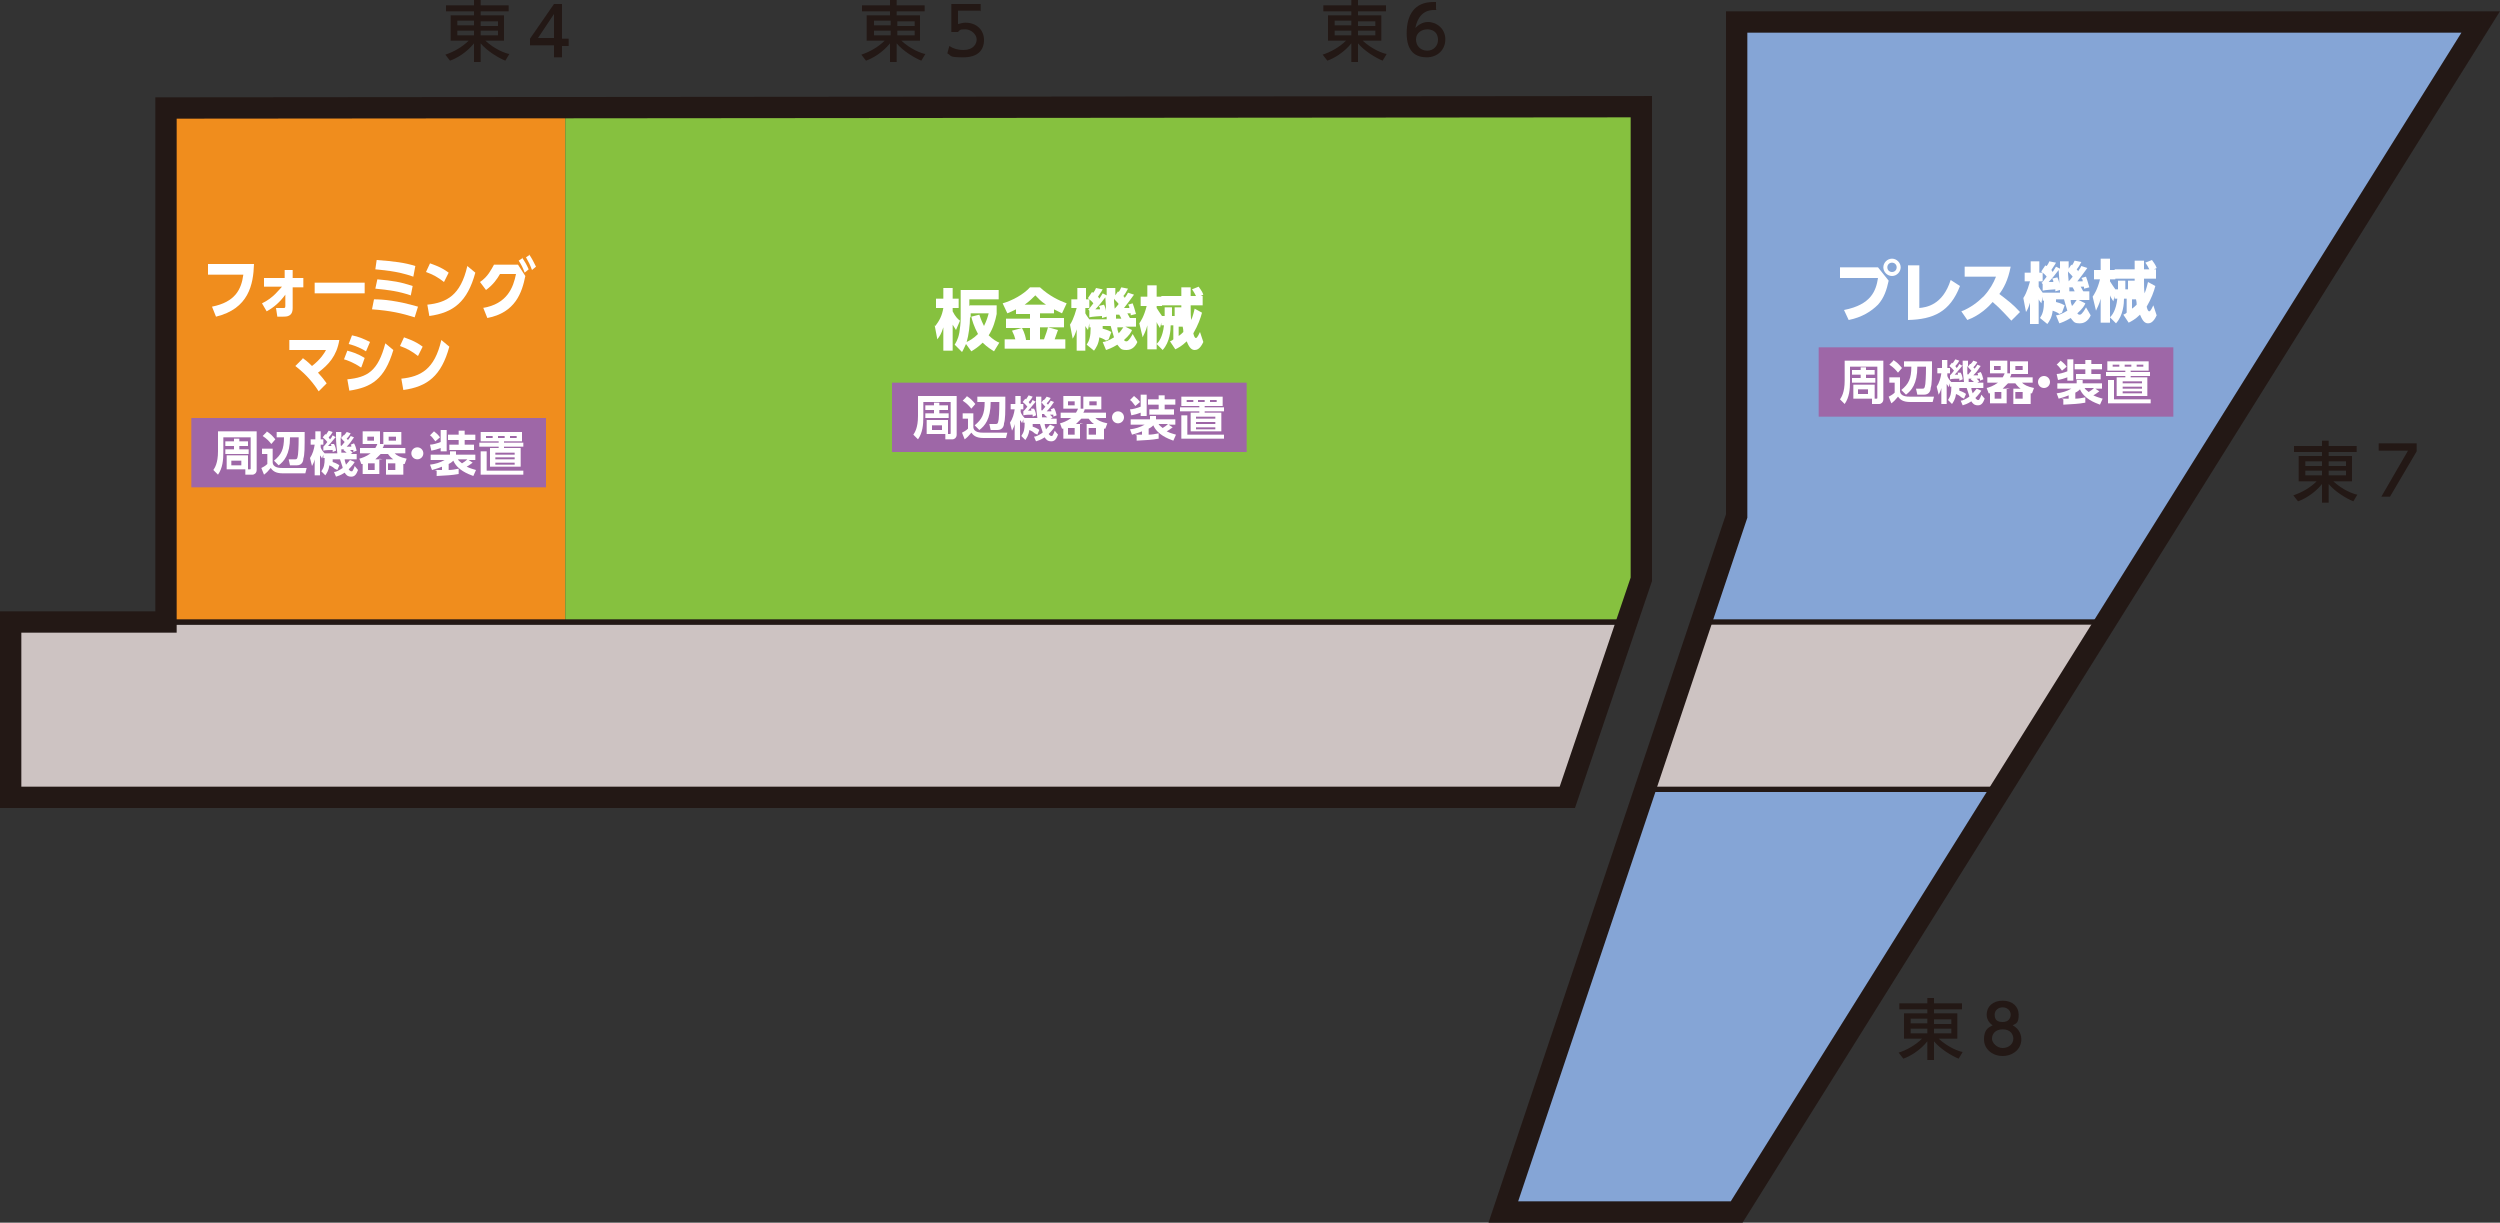
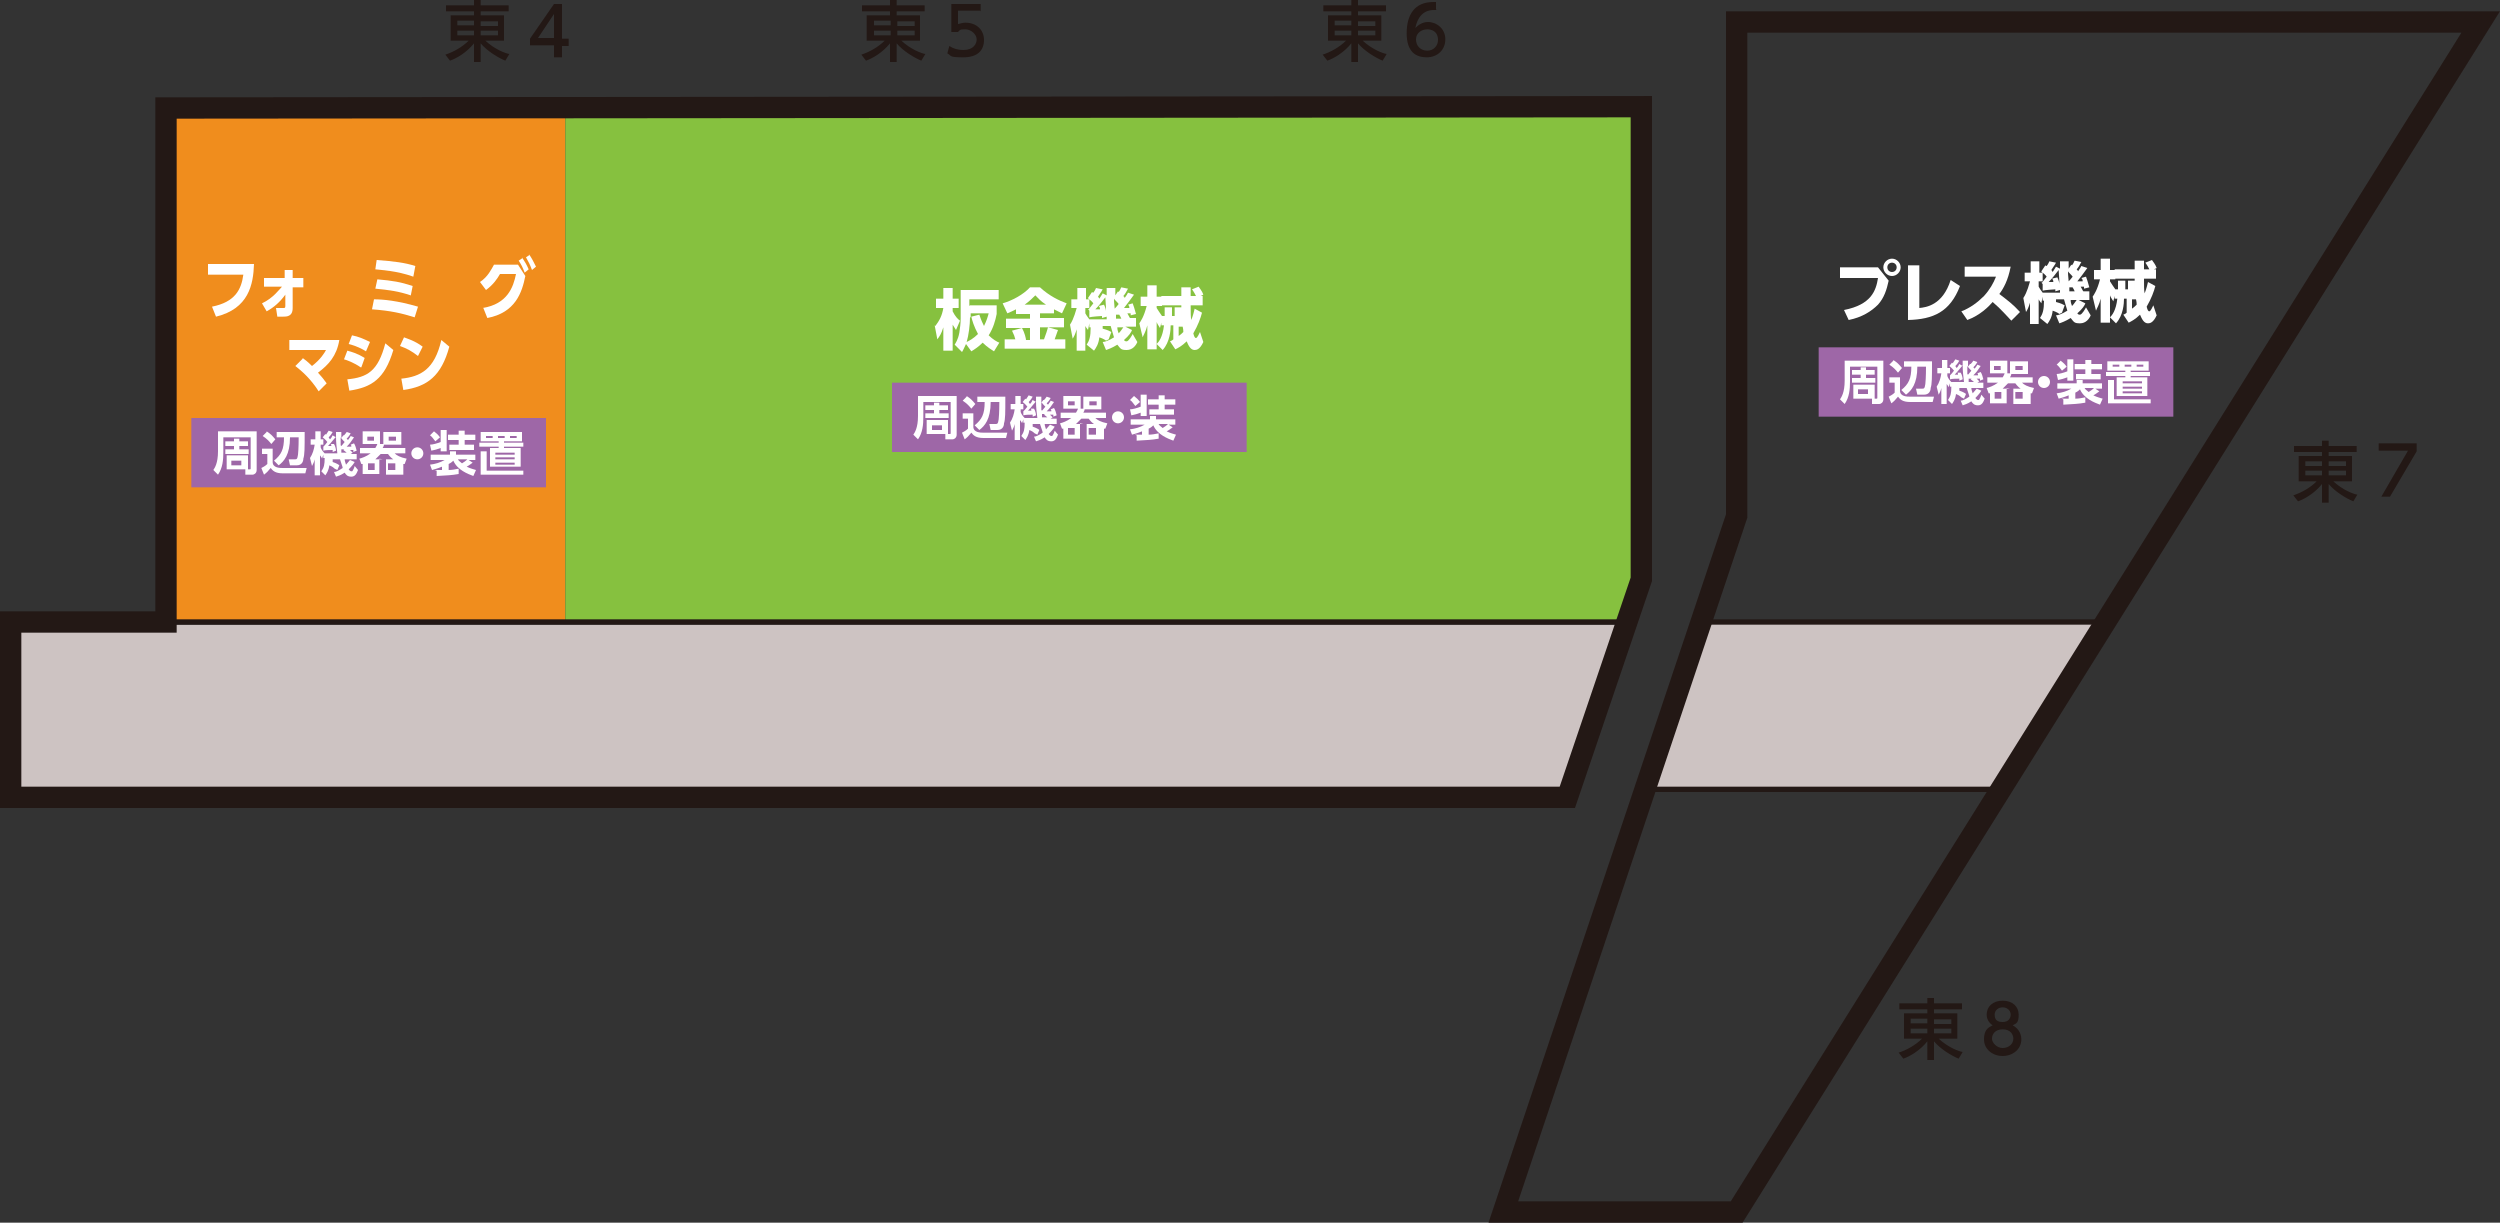
<svg xmlns="http://www.w3.org/2000/svg" id="_レイヤー_1" data-name="レイヤー 1" version="1.1" viewBox="0 0 375 183.4">
  <rect x="0" y="0" width="375" height="183.4" fill="#333333" stroke="none" />
  <defs>
    <style>
      .cls-1 {
        fill: #86c13f;
      }

      .cls-1, .cls-2, .cls-3, .cls-4, .cls-5, .cls-6, .cls-7 {
        stroke-width: 0px;
      }

      .cls-8 {
        stroke-width: .8px;
      }

      .cls-8, .cls-9, .cls-10 {
        fill: none;
      }

      .cls-8, .cls-9, .cls-10, .cls-11 {
        stroke: #231815;
        stroke-miterlimit: 10;
      }

      .cls-2 {
        fill: #9e67a7;
      }

      .cls-9 {
        stroke-width: .8px;
      }

      .cls-3 {
        fill: #f08d1d;
      }

      .cls-4 {
        fill: #231815;
      }

      .cls-5 {
        fill: #85a5d6;
      }

      .cls-10 {
        stroke-width: 3.2px;
      }

      .cls-6, .cls-11 {
        fill: #cdc3c2;
      }

      .cls-7 {
        fill: #fff;
      }

      .cls-11 {
        stroke-width: .8px;
      }
    </style>
  </defs>
-   <polygon class="cls-5" points="260.5 3.3 372.1 3.3 260.5 181.8 225.5 181.8 260.5 77.4 260.5 3.3" />
  <rect class="cls-3" x="24.7" y="16.8" width="60.1" height="76.5" />
  <polygon class="cls-1" points="244.3 93.3 84.8 93.3 84.8 16.8 245.9 16.8 245.9 88.7 244.3 93.3" />
  <polygon class="cls-6" points="234.7 119.2 2 119.2 2 93.7 243.4 93.7 234.7 119.2" />
  <polygon class="cls-10" points="24.9 16.2 246.2 16 246.2 86.9 235.1 119.6 205.6 119.6 1.6 119.6 1.6 93.3 24.9 93.3 24.9 16.2" />
  <line class="cls-8" x1="24.7" y1="93.3" x2="244.2" y2="93.3" />
-   <line class="cls-9" x1="2" y1="119.6" x2="206.8" y2="119.6" />
  <g>
    <path class="cls-4" d="M76.3,1.7h-4.2v.6h3.5v3.8h-2.8c1.4,1.3,3,1.9,3.6,2l-.6,1c-1-.4-2.7-1.4-3.7-2.6v2.8h-1v-2.8c-1.1,1.4-2.7,2.3-3.6,2.6l-.7-.9c1.2-.4,2.5-1.1,3.5-2.1h-2.7v-3.8h3.5v-.6h-4.2v-.9h4.2v-.8h1v.8h4.2v.9ZM68.6,3.8h2.5v-.7h-2.5v.7ZM68.6,5.3h2.5v-.7h-2.5v.7ZM72.1,3.2v.7h2.6v-.7h-2.6ZM72.1,4.6v.7h2.6v-.7h-2.6Z" />
    <path class="cls-4" d="M83.1,8.5v-1.7h-3.6v-1l3.6-5.2h1.2v5.2h1v1.1h-1v1.7h-1.2ZM80.7,5.7h2.4v-3.6l-2.4,3.6Z" />
    <path class="cls-4" d="M138.7,1.7h-4.2v.6h3.5v3.8h-2.8c1.4,1.3,3,1.9,3.6,2l-.6,1c-1-.4-2.7-1.4-3.7-2.6v2.8h-1v-2.8c-1.1,1.4-2.7,2.3-3.6,2.6l-.7-.9c1.2-.4,2.5-1.1,3.5-2.1h-2.7v-3.8h3.5v-.6h-4.2v-.9h4.2v-.8h1v.8h4.2v.9ZM131.1,3.8h2.5v-.7h-2.5v.7ZM131.1,5.3h2.5v-.7h-2.5v.7ZM134.6,3.2v.7h2.6v-.7h-2.6ZM134.6,4.6v.7h2.6v-.7h-2.6Z" />
    <path class="cls-4" d="M147,1.6h-3.3v2c.2,0,.6-.2,1.1-.2,1.7,0,2.8,1.1,2.8,2.6s-.9,2.6-3.1,2.6-1.7-.2-2.4-.6l.3-1.1c.6.4,1.3.6,2.1.6,1.5,0,2-.9,2-1.6s-.8-1.5-1.7-1.5-.8.1-1.1.4h-1V.6h4.4v1.1Z" />
    <path class="cls-4" d="M207.9,1.7h-4.2v.6h3.5v3.8h-2.8c1.4,1.3,3,1.9,3.6,2l-.6,1c-1-.4-2.7-1.4-3.7-2.6v2.8h-1v-2.8c-1.1,1.4-2.7,2.3-3.6,2.6l-.7-.9c1.2-.4,2.5-1.1,3.5-2.1h-2.7v-3.8h3.5v-.6h-4.2v-.9h4.2v-.8h1v.8h4.2v.9ZM200.2,3.8h2.5v-.7h-2.5v.7ZM200.2,5.3h2.5v-.7h-2.5v.7ZM203.7,3.2v.7h2.6v-.7h-2.6ZM203.7,4.6v.7h2.6v-.7h-2.6Z" />
    <path class="cls-4" d="M215.5,1.5c-.2,0-.2,0-.4,0-1.7,0-2.5,1.2-2.8,2.7.4-.4,1-.9,1.9-.9,1.3,0,2.6,1,2.6,2.6s-1.2,2.7-2.8,2.7-3-.8-3-3.6,1.2-4.7,4-4.7.2,0,.4,0v1.1ZM214.1,4.4c-.8,0-1.7.5-1.7,1.5s.7,1.7,1.7,1.7,1.6-.8,1.6-1.6c0-1.4-1.1-1.6-1.6-1.6Z" />
  </g>
  <g>
    <path class="cls-4" d="M353.5,67.8h-4.2v.6h3.5v3.8h-2.8c1.4,1.3,3,1.9,3.6,2l-.6,1c-1-.4-2.7-1.4-3.7-2.6v2.8h-1v-2.8c-1.1,1.4-2.7,2.3-3.6,2.6l-.7-.9c1.2-.4,2.5-1.1,3.5-2.1h-2.7v-3.8h3.5v-.6h-4.2v-.9h4.2v-.8h1v.8h4.2v.9ZM345.8,69.9h2.5v-.7h-2.5v.7ZM345.8,71.3h2.5v-.7h-2.5v.7ZM349.3,69.2v.7h2.6v-.7h-2.6ZM349.3,70.6v.7h2.6v-.7h-2.6Z" />
    <path class="cls-4" d="M362.5,66.6v1.1l-4,6.8h-1.3l4-6.9h-4.4v-1.1h5.7Z" />
  </g>
  <g>
    <path class="cls-4" d="M294.3,151.4h-4.2v.6h3.5v3.8h-2.8c1.4,1.3,3,1.9,3.6,2l-.6,1c-1-.4-2.7-1.4-3.7-2.6v2.8h-1v-2.8c-1.1,1.4-2.7,2.3-3.6,2.6l-.7-.9c1.2-.4,2.5-1.1,3.5-2.1h-2.7v-3.8h3.5v-.6h-4.2v-.9h4.2v-.8h1v.8h4.2v.9ZM286.6,153.5h2.5v-.7h-2.5v.7ZM286.6,155h2.5v-.7h-2.5v.7ZM290.1,152.9v.7h2.6v-.7h-2.6ZM290.1,154.3v.7h2.6v-.7h-2.6Z" />
    <path class="cls-4" d="M303.2,155.9c0,1.5-1.3,2.5-2.8,2.5s-2.8-1-2.8-2.5.7-1.8,1.3-2.1c-.6-.4-.9-1-.9-1.6,0-1.2.9-2.1,2.4-2.1s2.4.9,2.4,2.1-.3,1.3-.9,1.6c.6.3,1.3,1,1.3,2.1ZM302,155.8c0-.6-.4-1.4-1.6-1.4s-1.6.8-1.6,1.4.7,1.4,1.6,1.4,1.6-.6,1.6-1.4ZM301.6,152.2c0-.7-.6-1.1-1.2-1.1s-1.2.4-1.2,1.1.3,1.1,1.2,1.1,1.2-.6,1.2-1.1Z" />
  </g>
  <g>
    <path class="cls-7" d="M281.7,40.1l1.6,2c-.3,1.4-.7,2.6-1.6,3.6-1,1-2.4,1.9-4.4,2.3l-.7-1.5c4.1-.8,4.8-2.9,5.1-4.8h-5.7v-1.6h5.7ZM285.1,40.1c0,.7-.6,1.3-1.3,1.3s-1.3-.6-1.3-1.3.6-1.3,1.3-1.3,1.3.6,1.3,1.3ZM283.1,40.1c0,.4.3.7.7.7s.7-.3.7-.7-.3-.7-.7-.7-.7.3-.7.7Z" />
    <path class="cls-7" d="M287.9,46.2c1-.1,3.5-.4,4.7-4.2l1.4.9c-1.5,3.9-4,5-7.8,5.1v-8.2h1.7v6.5Z" />
    <path class="cls-7" d="M301.6,40c-.4,2.1-1.1,3.3-1.7,4.1,1.3,1,2,1.5,3.1,2.7l-1.3,1.3c-.6-.6-1.5-1.7-2.8-2.8-.6.7-1.9,2-3.8,2.7l-.9-1.3c1.3-.5,2.4-1.3,3.4-2.3.9-1,1.4-1.9,1.8-2.9h-4.7v-1.5h6.8Z" />
    <path class="cls-7" d="M308.9,47.1c-.1-.1-.4-.3-1-.5-.1,1-.5,1.6-.8,2l-1.1-.9c.4-.6.6-1.2.6-2.6h-.2v-.6l-.2,1c-.1-.2-.2-.2-.4-.6v3.7h-1.3v-3.2c-.2.7-.4,1.1-.6,1.4l-.4-2.1c.6-.9.9-2.2,1-2.5h-.8v-1.3h.9v-1.7h1.3v1.7h.5c0,0-.1,0-.2-.2l.6-.9s.1.1.2.1c.3-.4.3-.5.4-.7l1,.2c-.2.4-.6.9-.7,1.1,0,0,.1.1.2.3.3-.5.4-.6.5-.8l.6.3c0-.5,0-.7,0-1.1h1.3c0,.3,0,.6,0,1.1l.4-.6c0,0,.1.1.1.1.3-.4.3-.6.4-.7l1,.2c-.2.4-.5.9-.7,1.1.1.1.2.2.2.3.3-.4.4-.6.5-.8l.9.3c-.6.8-1,1.4-1.5,2,.2,0,.4,0,.8,0,0-.2,0-.3-.2-.5l.7-.2c.2.5.2.6.5,1.6l-.8.2c0-.2,0-.3,0-.3-.1,0-.3,0-.5,0,.2.3.3.6.4.7h.9v1.3h-1.6l1,.5c-.1.3-.4.8-1.2,1.5.1.2.3.2.4.2.3,0,.8-.9.9-1.1l.7,1.2c-.2.5-.7,1.2-1.6,1.2s-.9-.2-1.4-.8c-.8.5-1.4.7-1.7.8l-.5-1.2c.3,0,.9-.2,1.7-.7-.2-.6-.4-1.4-.5-1.7h-1.2c0,.1,0,.4,0,.4.8.2,1.1.4,1.3.5l-.4,1.1ZM306.2,42.4h.1c0,0,.3-.4.7-.9-.2-.3-.5-.5-.6-.6v1.3h-.6v.8c.1.2.3.5.6.9h2.6c0-.2,0-.3,0-.4l-.7.2c0-.2,0-.2,0-.3-.1,0-1.6.1-1.9.2v-1ZM308,42.3c0-.3-.1-.4-.2-.5l.8-.2c.2.4.3.8.3,1,0-.3,0-.9-.1-2.1-.3.4-1,1.3-1.5,1.8h.7ZM310.3,42.2c.4-.4.5-.6.6-.7-.2-.3-.6-.6-.7-.8,0,.2,0,.6.1,1.5h0ZM311.2,43.7c-.2-.5-.3-.5-.3-.6,0,0-.2,0-.5,0,0,0,0,.2,0,.6h.8ZM310.6,45c0,.4.1.6.2.9.3-.3.4-.5.7-.9h-.9Z" />
    <path class="cls-7" d="M320.2,43.6c0-.8,0-1.3,0-1.8h-3v-1.4h3v-1.3h1.4v1.3h.8c-.1-.2-.3-.6-.6-1l1-.4c.1.2.5.6.7,1.2l-.4.2h.3v1.4h-1.8c0,.9,0,1.9.1,2.2.3-.8.4-1.3.5-1.7l1.1.6c-.2.8-.6,1.9-1.3,3.1.1.4.2.7.4.7s.5-.7.6-.9l.5,1.5c-.5,1.1-1,1.2-1.3,1.2-.6,0-.9-.6-1.2-1.3-.7.7-1.3,1-1.7,1.2l-.8-1.2c.2-.1.3-.1.5-.3v-2.1h-.4c0,.7-.1,2.5-1.2,3.7l-.9-.9c.3-.3.9-1,1.1-2.8h-.4v-.4l-.2.8c-.3-.5-.4-.6-.5-.9v4.1h-1.4v-3.6c-.2.9-.6,1.5-.7,1.8l-.5-2.1c.2-.3.7-1,1.1-2.6h-.9v-1.4h1v-1.7h1.4v1.7h.8v1.4h-.8v.3c.2.3.5.8.8,1.2h.4v-1.3h1.1v1.3h.4v-1.3h1v1.3h.4ZM319.8,44.9v1.4c.3-.2.5-.4.7-.6,0-.5-.1-.7-.1-.8h-.5Z" />
  </g>
  <g>
    <path class="cls-7" d="M38.1,39.6c-.1,3.1-.8,6.7-5.7,7.9l-.6-1.5c3.5-.7,4.4-2.6,4.7-4.8h-5.3v-1.6h6.9Z" />
    <path class="cls-7" d="M39.6,43.1v-1.4h3.1v-1.2s1.2,0,1.2,0v1.2h1.6v1.4h-1.6v3.1c0,1.3-.9,1.3-1.5,1.3s-.6,0-.8,0l-.2-1.3c.3,0,1,0,1.1,0,.2,0,.3,0,.3-.3v-1.7c-.8,1.1-1.7,1.9-2.8,2.5l-.7-1.2c1.7-.8,2.6-2.1,3-2.5h-2.7Z" />
-     <path class="cls-7" d="M54.7,42.4v1.6h-7.5v-1.6h7.5Z" />
    <path class="cls-7" d="M62.2,47.6c-1.9-.6-3.6-1-6.4-1.2l.3-1.5c1.4,0,3.5.2,6.6,1.1l-.5,1.6ZM61.6,44.3c-1.8-.6-3.2-.8-5.3-1l.3-1.4c2.3.2,3.5.4,5.3,1l-.3,1.5ZM62,41.5c-2.5-.9-4.9-1-5.7-1.1l.2-1.4c2.7.2,4.2.4,5.8.9l-.3,1.6Z" />
-     <path class="cls-7" d="M66.6,42.3c-.9-.7-1.6-1.1-2.7-1.5l.6-1.3c.5.2,1.6.5,2.8,1.4l-.7,1.4ZM64.1,45.7c2.9-.3,5-1.4,6-5.8l1.2,1c-1.2,4.4-3.3,6-6.9,6.5l-.3-1.7Z" />
    <path class="cls-7" d="M72.4,46.2c3.7-.6,4.6-3.1,5-5.1h-2.4c-.4.7-1,1.6-2.1,2.4l-.9-1.2c1.2-.8,1.7-1.9,2.1-2.6h3.6l1.1,1.7c-.5,2.5-1.5,5.5-5.7,6.3l-.6-1.5ZM78.3,38.6c.4.6.7,1.1,1,1.8l-.6.5c-.3-.8-.5-1.2-.9-1.8l.6-.4ZM79.4,38.2c.4.6.6,1,1,1.8l-.6.5c-.3-.8-.5-1.2-.9-1.9l.6-.4Z" />
    <path class="cls-7" d="M45.4,53.7c.3.2.8.6,1.4,1.2,1.3-1,1.9-2,2.1-2.4h-5.5v-1.5h7.5c-.4,2.4-1.6,3.7-3.2,4.9.7.8.8.9,1.3,1.6l-1.2,1.2c-1.2-1.9-2.6-3.1-3.5-3.8l1.1-1.1Z" />
    <path class="cls-7" d="M54.1,55.1c-1-.7-2.1-1.1-2.5-1.2l.5-1.3c.7.2,1.5.4,2.6,1.1l-.5,1.4ZM52.1,56.9c3-.3,4.6-1.2,5.7-5.4l1.2,1c-1.3,4.4-3.3,5.6-6.6,6.1l-.3-1.7ZM54.9,52.7c-1.1-.7-2.2-1-2.6-1.1l.5-1.3c1,.2,1.7.5,2.7,1l-.6,1.4Z" />
    <path class="cls-7" d="M62.7,53.4c-.9-.7-1.6-1.1-2.7-1.5l.6-1.3c.5.2,1.6.5,2.8,1.4l-.7,1.4ZM60.2,56.8c2.9-.3,5-1.4,6-5.8l1.2,1c-1.2,4.4-3.3,6-6.9,6.5l-.3-1.7Z" />
  </g>
  <g>
    <path class="cls-7" d="M140.3,48.9c.6-.8,1-1.5,1.2-2.7h-1.1v-1.4h1.1v-1.6h1.4v1.6h.9v1.4h-.9v.5c.4.8.8,1.2,1.1,1.4l-.6,1.4c-.2-.3-.3-.5-.5-.8v3.9h-1.4v-3.5c-.3,1-.6,1.4-.9,1.8l-.4-2.1ZM145.5,45.8h4v1.3c-.2,1-.5,2.1-1.2,3.2.6.6,1.3,1,1.6,1.1l-.8,1.3c-.3-.2-1-.6-1.7-1.3-.6.6-1.2,1-1.7,1.3l-.8-1.1c-.3.6-.4.9-.6,1.2l-1.1-1.1c.1-.2.5-.7.7-1.8.1-.7.2-1.4.2-2.1v-4.3h5.7v1.4h-4.4v1ZM145.5,47.6c0,1.1-.2,2.7-.5,3.7.4-.2,1-.5,1.7-1.2-.6-1.1-.9-2.1-1-2.6l1.2-.3c.3.9.5,1.3.7,1.7.4-.8.6-1.5.7-1.9h-2.7v.6Z" />
    <path class="cls-7" d="M152.4,46.4c-.4.2-.8.4-1.3.6l-.7-1.5c1.4-.4,3.1-1.3,4.1-2.4h1.5c1.4,1.3,2.9,2,4,2.4l-.7,1.5c-.4-.2-.8-.4-1.2-.6v.6h-2.1v.7h3.6v1.4h-3.6v1.8h.6c.3-.8.5-1.4.6-1.8l1.5.4c-.1.3-.2.6-.5,1.4h1.6v1.4h-9.1v-1.4h1.6c-.1-.4-.2-.7-.5-1.3l1.5-.4c.4.7.6,1.6.6,1.8h.6v-1.8h-3.6v-1.4h3.6v-.7h-2.1v-.6ZM156.9,45.7c-.8-.5-1.3-1.1-1.6-1.4-.4.4-.9.9-1.6,1.4h3.3Z" />
    <path class="cls-7" d="M165.9,51.1c-.1-.1-.4-.3-1-.5-.1,1-.5,1.6-.8,2l-1.1-.9c.4-.6.6-1.2.6-2.6h-.2v-.6l-.2,1c-.1-.2-.2-.2-.4-.6v3.7h-1.3v-3.2c-.2.7-.4,1.1-.6,1.4l-.4-2.1c.6-.9.9-2.2,1-2.5h-.8v-1.3h.9v-1.7h1.3v1.7h.5c0,0-.1,0-.2-.2l.6-.9s.1.1.2.1c.3-.4.3-.5.4-.7l1,.2c-.2.4-.6.9-.7,1.1,0,0,.1.1.2.3.3-.5.4-.6.5-.8l.6.3c0-.5,0-.7,0-1.1h1.3c0,.3,0,.6,0,1.1l.4-.6c0,0,.1.1.1.1.3-.4.3-.6.4-.7l1,.2c-.2.4-.5.9-.7,1.1.1.1.2.2.2.3.3-.4.4-.6.5-.8l.9.3c-.6.8-1,1.4-1.5,2,.2,0,.4,0,.8,0,0-.2,0-.3-.2-.5l.7-.2c.2.5.2.6.5,1.6l-.8.2c0-.2,0-.3,0-.3-.1,0-.3,0-.5,0,.2.3.3.6.4.7h.9v1.3h-1.6l1,.5c-.1.3-.4.8-1.2,1.5.1.2.3.2.4.2.3,0,.8-.9.9-1.1l.7,1.2c-.2.5-.7,1.2-1.6,1.2s-.9-.2-1.4-.8c-.8.5-1.4.7-1.7.8l-.5-1.2c.3,0,.9-.2,1.7-.7-.2-.6-.4-1.4-.5-1.7h-1.2c0,.1,0,.4,0,.4.8.2,1.1.4,1.3.5l-.4,1.1ZM163.2,46.4h.1c0,0,.3-.4.7-.9-.2-.3-.5-.5-.6-.6v1.3h-.6v.8c.1.2.3.5.6.9h2.6c0-.2,0-.3,0-.4l-.7.2c0-.2,0-.2,0-.3-.1,0-1.6.1-1.9.2v-1ZM165,46.4c0-.3-.1-.4-.2-.5l.8-.2c.2.4.3.8.3,1,0-.3,0-.9-.1-2.1-.3.4-1,1.3-1.5,1.8h.7ZM167.2,46.3c.4-.4.5-.6.6-.7-.2-.3-.6-.6-.7-.8,0,.2,0,.6.1,1.5h0ZM168.2,47.8c-.2-.5-.3-.5-.3-.6,0,0-.2,0-.5,0,0,0,0,.2,0,.6h.8ZM167.6,49.1c0,.4.1.6.2.9.3-.3.4-.5.7-.9h-.9Z" />
    <path class="cls-7" d="M177.2,47.6c0-.8,0-1.3,0-1.8h-3v-1.4h3v-1.3h1.4v1.3h.8c-.1-.2-.3-.6-.6-1l1-.4c.1.2.5.6.7,1.2l-.4.2h.3v1.4h-1.8c0,.9,0,1.9.1,2.2.3-.8.4-1.3.5-1.7l1.1.6c-.2.8-.6,1.9-1.3,3.1.1.4.2.7.4.7s.5-.7.6-.9l.5,1.5c-.5,1.1-1,1.2-1.3,1.2-.6,0-.9-.6-1.2-1.3-.7.7-1.3,1-1.7,1.2l-.8-1.2c.2-.1.3-.1.5-.3v-2.1h-.4c0,.7-.1,2.5-1.2,3.7l-.9-.9c.3-.3.9-1,1.1-2.8h-.4v-.4l-.2.8c-.3-.5-.4-.6-.5-.9v4.1h-1.4v-3.6c-.2.9-.6,1.5-.7,1.8l-.5-2.1c.2-.3.7-1,1.1-2.6h-.9v-1.4h1v-1.7h1.4v1.7h.8v1.4h-.8v.3c.2.3.5.8.8,1.2h.4v-1.3h1.1v1.3h.4v-1.3h1v1.3h.4ZM176.8,49v1.4c.3-.2.5-.4.7-.6,0-.5-.1-.7-.1-.8h-.5Z" />
  </g>
  <rect class="cls-2" x="272.8" y="52.1" width="53.2" height="10.4" />
  <g>
    <path class="cls-7" d="M281.1,59.8h.3c.2,0,.2,0,.2-.2v-4.6h-4.1v2.2c0,1.2-.1,2.4-.8,3.4l-.7-.7c.2-.3.7-1,.7-2.8v-3h5.8v5.8c0,.5-.4.7-.6.7h-1.1v-.8h-2.8v-2.1h3.2v2.1ZM277.8,55.5h1.3v-.4h.8v.4h1.3v.7h-1.3v.5h1.4v.7h-3.5v-.7h1.3v-.5h-1.3v-.7ZM278.7,58.4v.7h1.5v-.7h-1.5Z" />
    <path class="cls-7" d="M283.4,56.6h1.6v2c0,.9,1.1.9,1.5.9h3.6l-.2.8h-3.4c-1.1,0-1.5-.4-1.8-.8-.4.5-.6.7-1,1l-.4-1c.6-.3.8-.5.9-.6v-1.5h-.8v-.8ZM284,54c.6.4.8.6,1.3,1.2l-.6.7c-.4-.5-.7-.8-1.3-1.2l.6-.6ZM289.8,54.2c0,2.5,0,3.4-.2,4,0,.4-.2,1-1,1h-1l-.2-.9h.9c.3,0,.4,0,.5-.7.1-.9.1-2.4.1-2.6h-1.3c0,2.6-.9,3.6-1.7,4.2l-.7-.7c1.1-.9,1.5-1.7,1.5-3.5h-1.1v-.8h4.1Z" />
    <path class="cls-7" d="M294.2,59.6c-.1-.1-.3-.3-.8-.5-.1.8-.4,1.2-.6,1.5l-.6-.6c.4-.6.5-1,.5-2h-.2v-.5l-.2.6c0-.1-.1-.2-.3-.5v3h-.8v-2.4c-.1.5-.3.8-.4,1l-.3-1.2c.4-.6.6-1.3.7-2h-.6v-.8h.7v-1.2h.8v1.2h.4v.8h-.4v.4c.1.3.3.6.6.9h1.9c-.1-.8-.2-1.6-.2-2.5-.2.2-.8,1-1.2,1.4.1,0,.5,0,.5,0,0-.2,0-.2-.1-.3h.5c.2.3.3.8.3,1l-.5.2c0-.1,0-.2,0-.3-.4,0-1.1,0-1.4.1v-.6c0,0,0,0,0,0,.1-.1.4-.4.6-.7-.3-.4-.6-.6-.7-.7l.4-.5s0,0,.1.1c.3-.4.3-.5.4-.6l.6.2c-.1.2-.3.5-.6.8,0,0,.1.2.2.3.3-.3.3-.5.4-.6l.5.3c0-.2,0-.4,0-.8h.8c0,.3,0,.6,0,.9l.3-.4h.1c.3-.3.3-.4.4-.5l.6.2c-.2.4-.5.7-.6.8,0,0,.1.1.2.2.3-.4.3-.4.4-.6l.5.2c-.4.6-.6.9-1.1,1.4.1,0,.6,0,.7,0,0-.2,0-.2-.1-.3l.5-.2c.2.3.3.7.4,1.1l-.5.2c0-.2,0-.2,0-.3-.1,0-.4,0-.5,0,.1.1.2.2.4.4l-.3.2h.9v.8h-1.8c0,.2.1.5.2.8.3-.3.4-.5.6-.7l.7.3c-.1.2-.4.6-.9,1.1,0,0,.2.3.4.3s.1,0,.2-.1c0,0,.2-.3.3-.7l.5.6c-.2.5-.4,1-1,1s-.8-.3-1-.6c-.6.4-1,.5-1.3.6l-.3-.7c.3,0,.7-.2,1.3-.6,0-.2-.2-.6-.4-1.3h-1.1c0,.2,0,.2,0,.4.6.2.9.4,1,.5l-.3.7ZM295.2,56.2c0,0,.2-.2.5-.6-.1-.1-.4-.4-.6-.7,0,.5,0,.9,0,1.2h0ZM295.9,56.8c-.1,0-.5,0-.6,0,0,0,0,.5,0,.5h.8c-.2-.2-.4-.3-.5-.4l.3-.2Z" />
    <path class="cls-7" d="M301,58.2v2.3h-2.5v-1.5c0,0,0,0-.2,0l-.3-.8c.4-.1,1-.3,1.7-.8h-1.6v-.8h2.3c.1-.2.2-.3.3-.6h-2.2v-1.9h2.6v1.9h0,.6c0,.3-.1.4-.2.6h3.4v.8h-1.6c.3.3.8.6,1.8.8l-.3.8c0,0-.2,0-.2,0v1.6h-2.6v-2.3h1.1c-.3-.2-.5-.4-.8-.8h-1.1c-.4.4-.7.7-.8.8h1.1ZM300.1,54.9h-1v.6h1v-.6ZM300.2,58.8h-1v1h1v-1ZM304.2,54.2v1.9h-2.7v-1.9h2.7ZM303.4,58.8h-1.1v1h1.1v-1ZM303.4,54.9h-1.1v.6h1.1v-.6Z" />
    <path class="cls-7" d="M307.5,57.3c0,.5-.4.9-.9.9s-.9-.4-.9-.9.4-.9.9-.9.9.4.9.9Z" />
    <path class="cls-7" d="M309.2,59.8c.4,0,.7,0,1.1,0v-.5c-.7.3-1.2.4-1.5.5l-.3-.8c.8-.1,1.5-.3,2.2-.7h-2.1v-.8h2.9v-.5h.9v.5h2.9v.8h-1l.6.4c-.3.2-.5.4-.9.6.6.3,1.1.4,1.4.5l-.4.9c-.8-.3-2.4-.9-3-2.3-.3.3-.5.4-.7.5v.9c.5,0,1-.1,1.5-.2v.8c-1.1.2-1.7.2-3.3.3v-.8ZM309.1,54.1c.5.4.6.5.9.9l-.7.6c-.4-.5-.5-.7-.8-.9l.6-.6ZM310.1,56.6c-.5.2-.9.3-1.4.4l-.2-.9c.4,0,1.1-.2,1.6-.4v-1.8h.9v3.2h-.9v-.6ZM312.8,54h.9v.6h1.6v.8h-1.6v.7h1.4v.8h-3.7v-.8h1.4v-.7h-1.6v-.8h1.6v-.6ZM312.7,58.2c0,.1.2.3.6.6.3-.2.5-.3.8-.6h-1.3Z" />
    <path class="cls-7" d="M322.3,55.6h-2.7v.2h2.9v.6h-2.9v.2h2.5v2.8h-4.6v-2.8h1.3v-.2h-2.9v-.6h2.9v-.2h-2.7v-1.4h6.2v1.4ZM322.6,59.8v.7h-6.4v-3.5h.9v2.9h5.5ZM317.9,54.7h-1v.3h1v-.3ZM321.3,57.2h-2.9v.3h2.9v-.3ZM321.3,58h-2.9v.3h2.9v-.3ZM321.3,58.7h-2.9v.3h2.9v-.3ZM319.7,54.7h-1v.3h1v-.3ZM321.5,54.7h-1v.3h1v-.3Z" />
  </g>
  <rect class="cls-2" x="28.7" y="62.7" width="53.2" height="10.4" />
  <g>
    <path class="cls-7" d="M37.1,70.4h.3c.2,0,.2,0,.2-.2v-4.6h-4.1v2.2c0,1.2-.1,2.4-.8,3.4l-.7-.7c.2-.3.7-1,.7-2.8v-3h5.8v5.8c0,.5-.4.7-.6.7h-1.1v-.8h-2.8v-2.1h3.2v2.1ZM33.8,66.2h1.3v-.4h.8v.4h1.3v.7h-1.3v.5h1.4v.7h-3.5v-.7h1.3v-.5h-1.3v-.7ZM34.7,69.1v.7h1.5v-.7h-1.5Z" />
    <path class="cls-7" d="M39.3,67.3h1.6v2c0,.9,1.1.9,1.5.9h3.6l-.2.8h-3.4c-1.1,0-1.5-.4-1.8-.8-.4.5-.6.7-1,1l-.4-1c.6-.3.8-.5.9-.6v-1.5h-.8v-.8ZM40,64.7c.6.4.8.6,1.3,1.2l-.6.7c-.4-.5-.7-.8-1.3-1.2l.6-.6ZM45.7,64.8c0,2.5,0,3.4-.2,4,0,.4-.2,1-1,1h-1l-.2-.9h.9c.3,0,.4,0,.5-.7.1-.9.1-2.4.1-2.6h-1.3c0,2.6-.9,3.6-1.7,4.2l-.7-.7c1.1-.9,1.5-1.7,1.5-3.5h-1.1v-.8h4.1Z" />
    <path class="cls-7" d="M50.2,70.3c-.1-.1-.3-.3-.8-.5-.1.8-.4,1.2-.6,1.5l-.6-.6c.4-.6.5-1,.5-2h-.2v-.5l-.2.6c0-.1-.1-.2-.3-.5v3h-.8v-2.4c-.1.5-.3.8-.4,1l-.3-1.2c.4-.6.6-1.3.7-2h-.6v-.8h.7v-1.2h.8v1.2h.4v.8h-.4v.4c.1.3.3.6.6.9h1.9c-.1-.8-.2-1.6-.2-2.5-.2.2-.8,1-1.2,1.4.1,0,.5,0,.5,0,0-.2,0-.2-.1-.3h.5c.2.3.3.8.3,1l-.5.2c0-.1,0-.2,0-.3-.4,0-1.1,0-1.4.1v-.6c0,0,0,0,0,0,.1-.1.4-.4.6-.7-.3-.4-.6-.6-.7-.7l.4-.5s0,0,.1.1c.3-.4.3-.5.4-.6l.6.2c-.1.2-.3.5-.6.8,0,0,.1.2.2.3.3-.3.3-.5.4-.6l.5.3c0-.2,0-.4,0-.8h.8c0,.3,0,.6,0,.9l.3-.4h.1c.3-.3.3-.4.4-.5l.6.2c-.2.4-.5.7-.6.8,0,0,.1.1.2.2.3-.4.3-.4.4-.6l.5.2c-.4.6-.6.9-1.1,1.4.1,0,.6,0,.7,0,0-.2,0-.2-.1-.3l.5-.2c.2.3.3.7.4,1.1l-.5.2c0-.2,0-.2,0-.3-.1,0-.4,0-.5,0,.1.1.2.2.4.4l-.3.2h.9v.8h-1.8c0,.2.1.5.2.8.3-.3.4-.5.6-.7l.7.3c-.1.2-.4.6-.9,1.1,0,0,.2.3.4.3s.1,0,.2-.1c0,0,.2-.3.3-.7l.5.6c-.2.5-.4,1-1,1s-.8-.3-1-.6c-.6.4-1,.5-1.3.6l-.3-.7c.3,0,.7-.2,1.3-.6,0-.2-.2-.6-.4-1.3h-1.1c0,.2,0,.2,0,.4.6.2.9.4,1,.5l-.3.7ZM51.2,66.9c0,0,.2-.2.5-.6-.1-.1-.4-.4-.6-.7,0,.5,0,.9,0,1.2h0ZM51.8,67.4c-.1,0-.5,0-.6,0,0,0,0,.5,0,.5h.8c-.2-.2-.4-.3-.5-.4l.3-.2Z" />
    <path class="cls-7" d="M56.9,68.8v2.3h-2.5v-1.5c0,0,0,0-.2,0l-.3-.8c.4-.1,1-.3,1.7-.8h-1.6v-.8h2.3c.1-.2.2-.3.3-.6h-2.2v-1.9h2.6v1.9h0,.6c0,.3-.1.4-.2.6h3.4v.8h-1.6c.3.3.8.6,1.8.8l-.3.8c0,0-.2,0-.2,0v1.6h-2.6v-2.3h1.1c-.3-.2-.5-.4-.8-.8h-1.1c-.4.4-.7.7-.8.8h1.1ZM56.1,65.5h-1v.6h1v-.6ZM56.2,69.5h-1v1h1v-1ZM60.2,64.8v1.9h-2.7v-1.9h2.7ZM59.3,69.5h-1.1v1h1.1v-1ZM59.4,65.5h-1.1v.6h1.1v-.6Z" />
    <path class="cls-7" d="M63.5,68c0,.5-.4.9-.9.9s-.9-.4-.9-.9.4-.9.9-.9.9.4.9.9Z" />
    <path class="cls-7" d="M65.2,70.5c.4,0,.7,0,1.1,0v-.5c-.7.3-1.2.4-1.5.5l-.3-.8c.8-.1,1.5-.3,2.2-.7h-2.1v-.8h2.9v-.5h.9v.5h2.9v.8h-1l.6.4c-.3.2-.5.4-.9.6.6.3,1.1.4,1.4.5l-.4.9c-.8-.3-2.4-.9-3-2.3-.3.3-.5.4-.7.5v.9c.5,0,1-.1,1.5-.2v.8c-1.1.2-1.7.2-3.3.3v-.8ZM65.1,64.7c.5.4.6.5.9.9l-.7.6c-.4-.5-.5-.7-.8-.9l.6-.6ZM66.1,67.2c-.5.2-.9.3-1.4.4l-.2-.9c.4,0,1.1-.2,1.6-.4v-1.8h.9v3.2h-.9v-.6ZM68.8,64.6h.9v.6h1.6v.8h-1.6v.7h1.4v.8h-3.7v-.8h1.4v-.7h-1.6v-.8h1.6v-.6ZM68.7,68.9c0,.1.2.3.6.6.3-.2.5-.3.8-.6h-1.3Z" />
    <path class="cls-7" d="M78.3,66.2h-2.7v.2h2.9v.6h-2.9v.2h2.5v2.8h-4.6v-2.8h1.3v-.2h-2.9v-.6h2.9v-.2h-2.7v-1.4h6.2v1.4ZM78.5,70.5v.7h-6.4v-3.5h.9v2.9h5.5ZM73.9,65.4h-1v.3h1v-.3ZM77.2,67.9h-2.9v.3h2.9v-.3ZM77.2,68.6h-2.9v.3h2.9v-.3ZM77.2,69.4h-2.9v.3h2.9v-.3ZM75.7,65.4h-1v.3h1v-.3ZM77.5,65.4h-1v.3h1v-.3Z" />
  </g>
  <rect class="cls-2" x="133.8" y="57.4" width="53.2" height="10.4" />
  <g>
    <path class="cls-7" d="M142.1,65.1h.3c.2,0,.2,0,.2-.2v-4.6h-4.1v2.2c0,1.2-.1,2.4-.8,3.4l-.7-.7c.2-.3.7-1,.7-2.8v-3h5.8v5.8c0,.5-.4.7-.6.7h-1.1v-.8h-2.8v-2.1h3.2v2.1ZM138.8,60.8h1.3v-.4h.8v.4h1.3v.7h-1.3v.5h1.4v.7h-3.5v-.7h1.3v-.5h-1.3v-.7ZM139.8,63.8v.7h1.5v-.7h-1.5Z" />
    <path class="cls-7" d="M144.4,62h1.6v2c0,.9,1.1.9,1.5.9h3.6l-.2.8h-3.4c-1.1,0-1.5-.4-1.8-.8-.4.5-.6.7-1,1l-.4-1c.6-.3.8-.5.9-.6v-1.5h-.8v-.8ZM145,59.4c.6.4.8.6,1.3,1.2l-.6.7c-.4-.5-.7-.8-1.3-1.2l.6-.6ZM150.8,59.5c0,2.5,0,3.4-.2,4,0,.4-.2,1-1,1h-1l-.2-.9h.9c.3,0,.4,0,.5-.7.1-.9.1-2.4.1-2.6h-1.3c0,2.6-.9,3.6-1.7,4.2l-.7-.7c1.1-.9,1.5-1.7,1.5-3.5h-1.1v-.8h4.1Z" />
    <path class="cls-7" d="M155.2,65c-.1-.1-.3-.3-.8-.5-.1.8-.4,1.2-.6,1.5l-.6-.6c.4-.6.5-1,.5-2h-.2v-.5l-.2.6c0-.1-.1-.2-.3-.5v3h-.8v-2.4c-.1.5-.3.8-.4,1l-.3-1.2c.4-.6.6-1.3.7-2h-.6v-.8h.7v-1.2h.8v1.2h.4v.8h-.4v.4c.1.3.3.6.6.9h1.9c-.1-.8-.2-1.6-.2-2.5-.2.2-.8,1-1.2,1.4.1,0,.5,0,.5,0,0-.2,0-.2-.1-.3h.5c.2.3.3.8.3,1l-.5.2c0-.1,0-.2,0-.3-.4,0-1.1,0-1.4.1v-.6c0,0,0,0,0,0,.1-.1.4-.4.6-.7-.3-.4-.6-.6-.7-.7l.4-.5s0,0,.1.1c.3-.4.3-.5.4-.6l.6.2c-.1.2-.3.5-.6.8,0,0,.1.2.2.3.3-.3.3-.5.4-.6l.5.3c0-.2,0-.4,0-.8h.8c0,.3,0,.6,0,.9l.3-.4h.1c.3-.3.3-.4.4-.5l.6.2c-.2.4-.5.7-.6.8,0,0,.1.1.2.2.3-.4.3-.4.4-.6l.5.2c-.4.6-.6.9-1.1,1.4.1,0,.6,0,.7,0,0-.2,0-.2-.1-.3l.5-.2c.2.3.3.7.4,1.1l-.5.2c0-.2,0-.2,0-.3-.1,0-.4,0-.5,0,.1.1.2.2.4.4l-.3.2h.9v.8h-1.8c0,.2.1.5.2.8.3-.3.4-.5.6-.7l.7.3c-.1.2-.4.6-.9,1.1,0,0,.2.3.4.3s.1,0,.2-.1c0,0,.2-.3.3-.7l.5.6c-.2.5-.4,1-1,1s-.8-.3-1-.6c-.6.4-1,.5-1.3.6l-.3-.7c.3,0,.7-.2,1.3-.6,0-.2-.2-.6-.4-1.3h-1.1c0,.2,0,.2,0,.4.6.2.9.4,1,.5l-.3.7ZM156.3,61.6c0,0,.2-.2.5-.6-.1-.1-.4-.4-.6-.7,0,.5,0,.9,0,1.2h0ZM156.9,62.1c-.1,0-.5,0-.6,0,0,0,0,.5,0,.5h.8c-.2-.2-.4-.3-.5-.4l.3-.2Z" />
    <path class="cls-7" d="M162,63.5v2.3h-2.5v-1.5c0,0,0,0-.2,0l-.3-.8c.4-.1,1-.3,1.7-.8h-1.6v-.8h2.3c.1-.2.2-.3.3-.6h-2.2v-1.9h2.6v1.9h0,.6c0,.3-.1.4-.2.6h3.4v.8h-1.6c.3.3.8.6,1.8.8l-.3.8c0,0-.2,0-.2,0v1.6h-2.6v-2.3h1.1c-.3-.2-.5-.4-.8-.8h-1.1c-.4.4-.7.7-.8.8h1.1ZM161.2,60.2h-1v.6h1v-.6ZM161.2,64.2h-1v1h1v-1ZM165.2,59.5v1.9h-2.7v-1.9h2.7ZM164.4,64.2h-1.1v1h1.1v-1ZM164.5,60.2h-1.1v.6h1.1v-.6Z" />
    <path class="cls-7" d="M168.6,62.6c0,.5-.4.9-.9.9s-.9-.4-.9-.9.4-.9.9-.9.9.4.9.9Z" />
    <path class="cls-7" d="M170.2,65.2c.4,0,.7,0,1.1,0v-.5c-.7.3-1.2.4-1.5.5l-.3-.8c.8-.1,1.5-.3,2.2-.7h-2.1v-.8h2.9v-.5h.9v.5h2.9v.8h-1l.6.4c-.3.2-.5.4-.9.6.6.3,1.1.4,1.4.5l-.4.9c-.8-.3-2.4-.9-3-2.3-.3.3-.5.4-.7.5v.9c.5,0,1-.1,1.5-.2v.8c-1.1.2-1.7.2-3.3.3v-.8ZM170.1,59.4c.5.4.6.5.9.9l-.7.6c-.4-.5-.5-.7-.8-.9l.6-.6ZM171.1,61.9c-.5.2-.9.3-1.4.4l-.2-.9c.4,0,1.1-.2,1.6-.4v-1.8h.9v3.2h-.9v-.6ZM173.8,59.3h.9v.6h1.6v.8h-1.6v.7h1.4v.8h-3.7v-.8h1.4v-.7h-1.6v-.8h1.6v-.6ZM173.8,63.6c0,.1.2.3.6.6.3-.2.5-.3.8-.6h-1.3Z" />
-     <path class="cls-7" d="M183.4,60.9h-2.7v.2h2.9v.6h-2.9v.2h2.5v2.8h-4.6v-2.8h1.3v-.2h-2.9v-.6h2.9v-.2h-2.7v-1.4h6.2v1.4ZM183.6,65.1v.7h-6.4v-3.5h.9v2.9h5.5ZM179,60h-1v.3h1v-.3ZM182.3,62.5h-2.9v.3h2.9v-.3ZM182.3,63.3h-2.9v.3h2.9v-.3ZM182.3,64.1h-2.9v.3h2.9v-.3ZM180.7,60h-1v.3h1v-.3ZM182.5,60h-1v.3h1v-.3Z" />
  </g>
  <polygon class="cls-11" points="300.2 118.4 246.8 118.4 255.2 93.3 315.9 93.3 300.2 118.4" />
  <polygon class="cls-10" points="260.5 3.3 260.5 77.4 225.5 181.8 260.5 181.8 372.1 3.3 260.5 3.3" />
</svg>